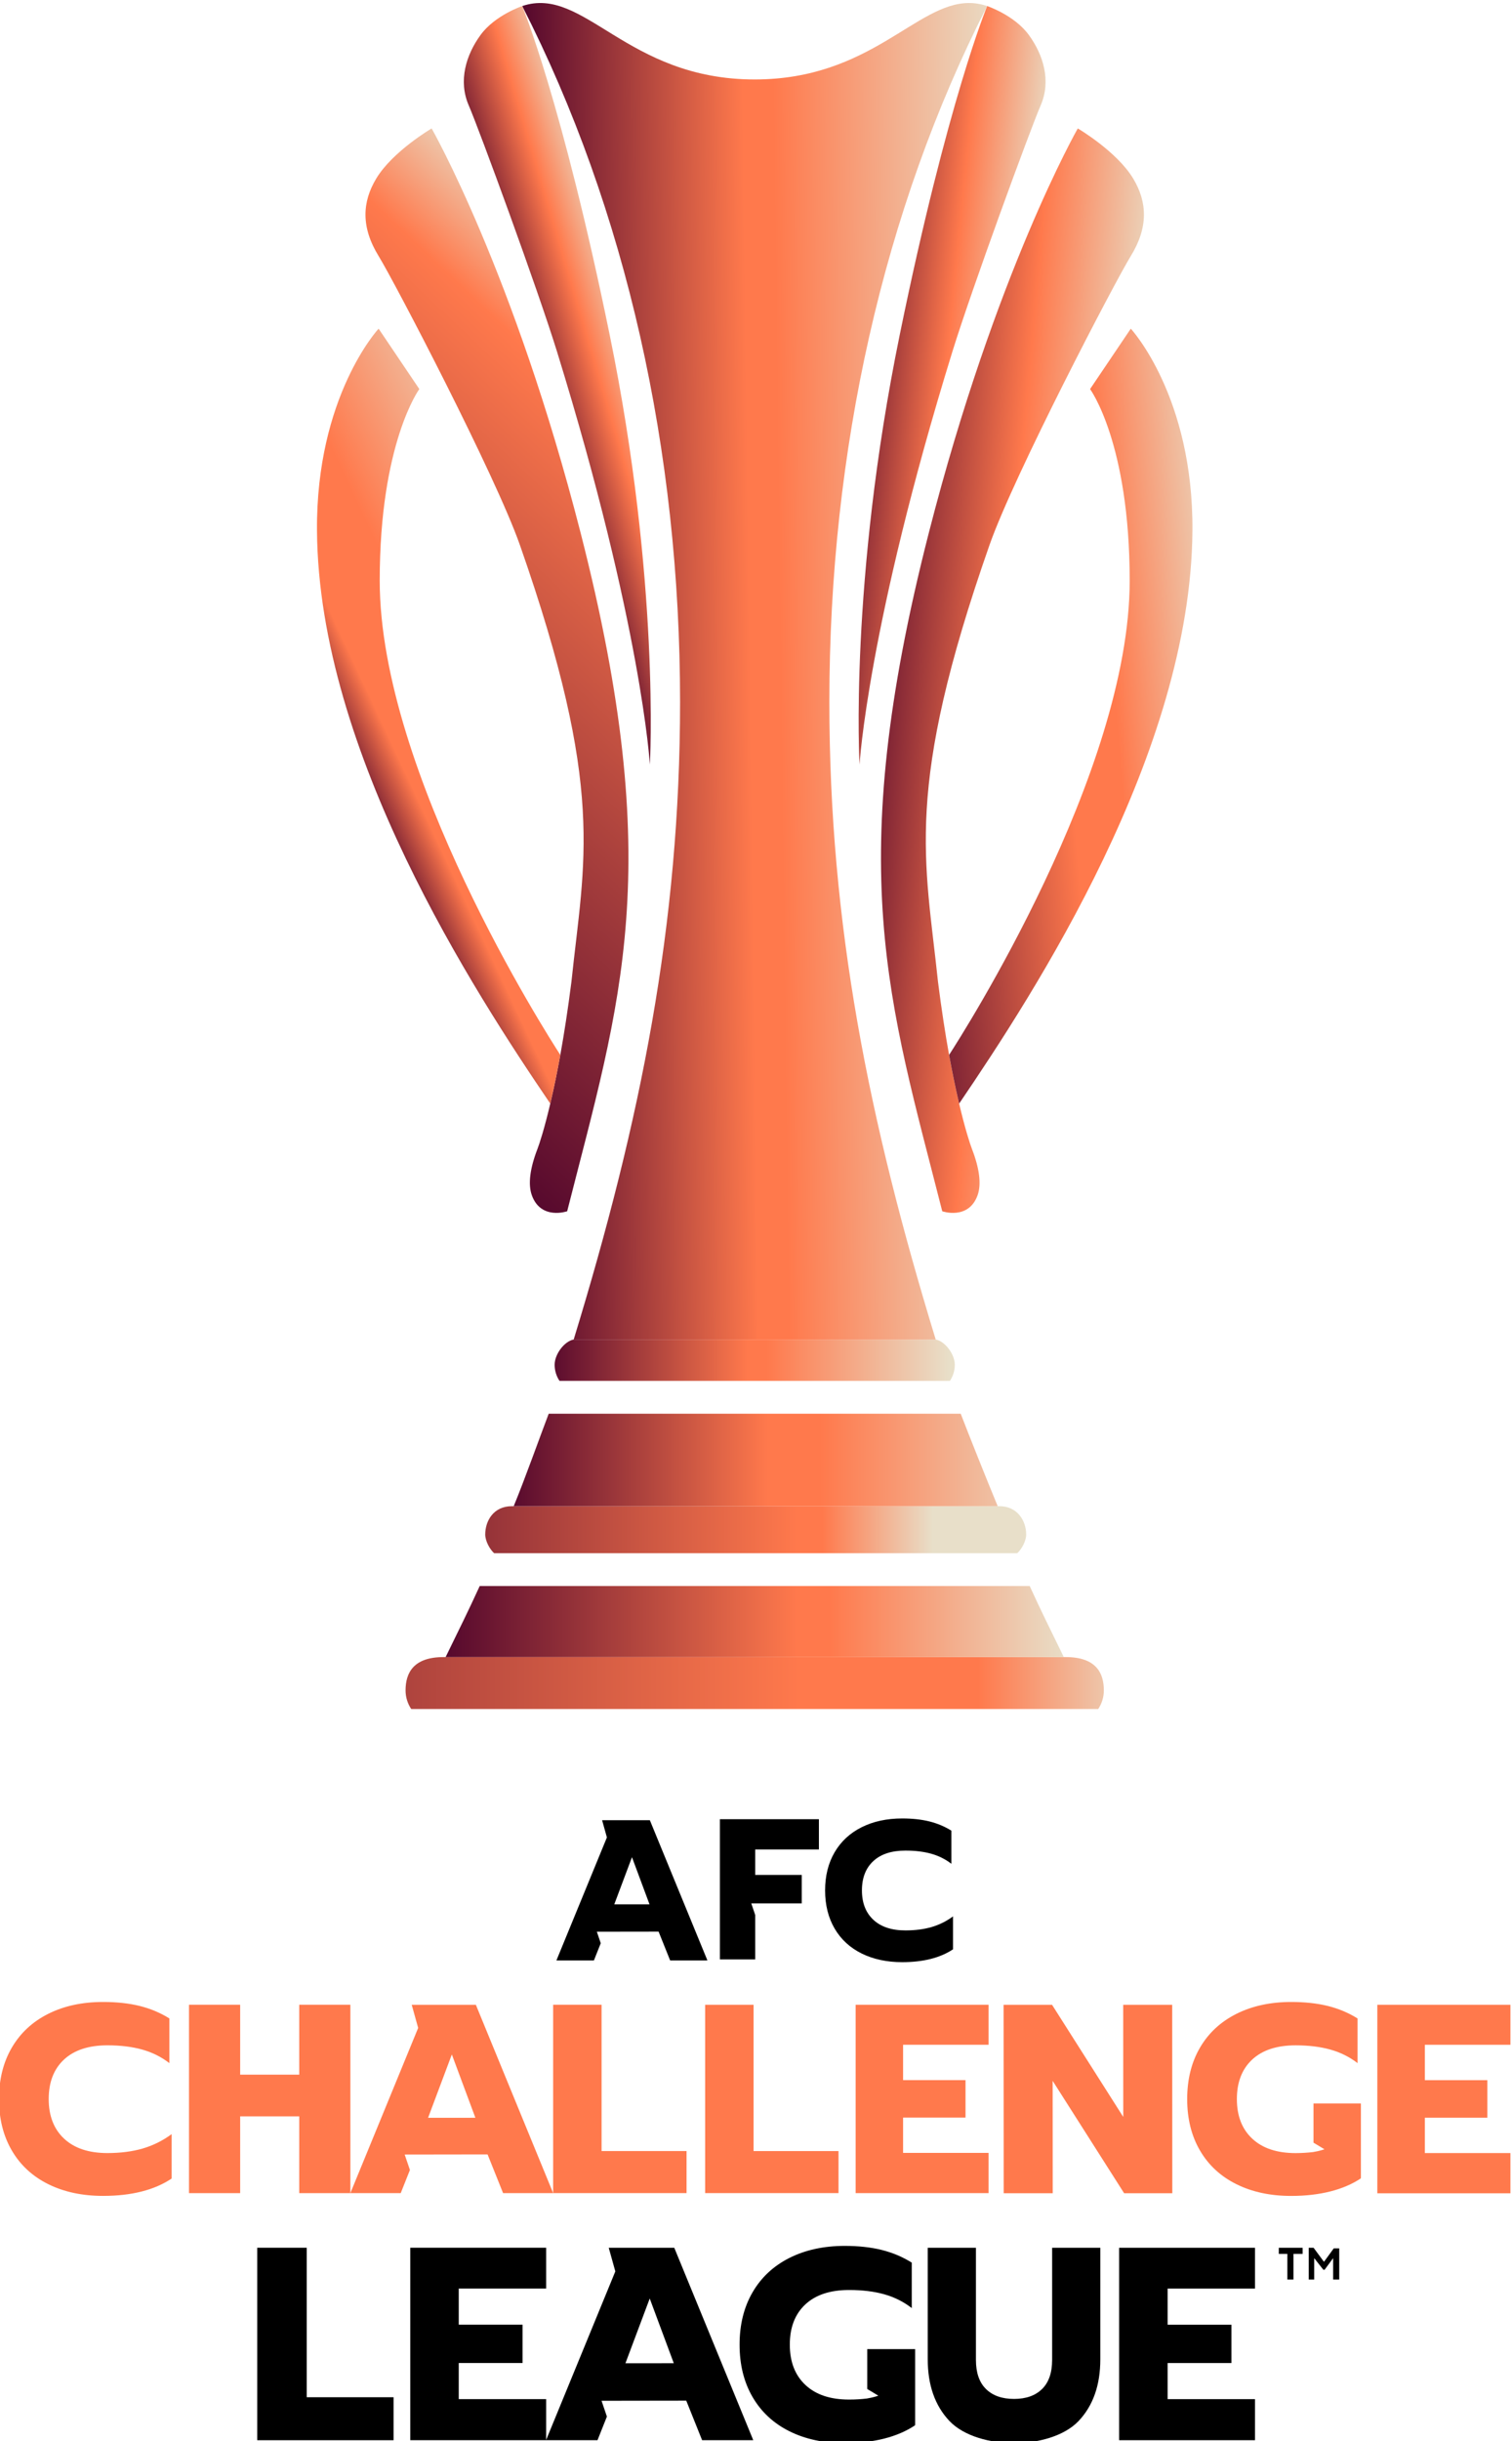
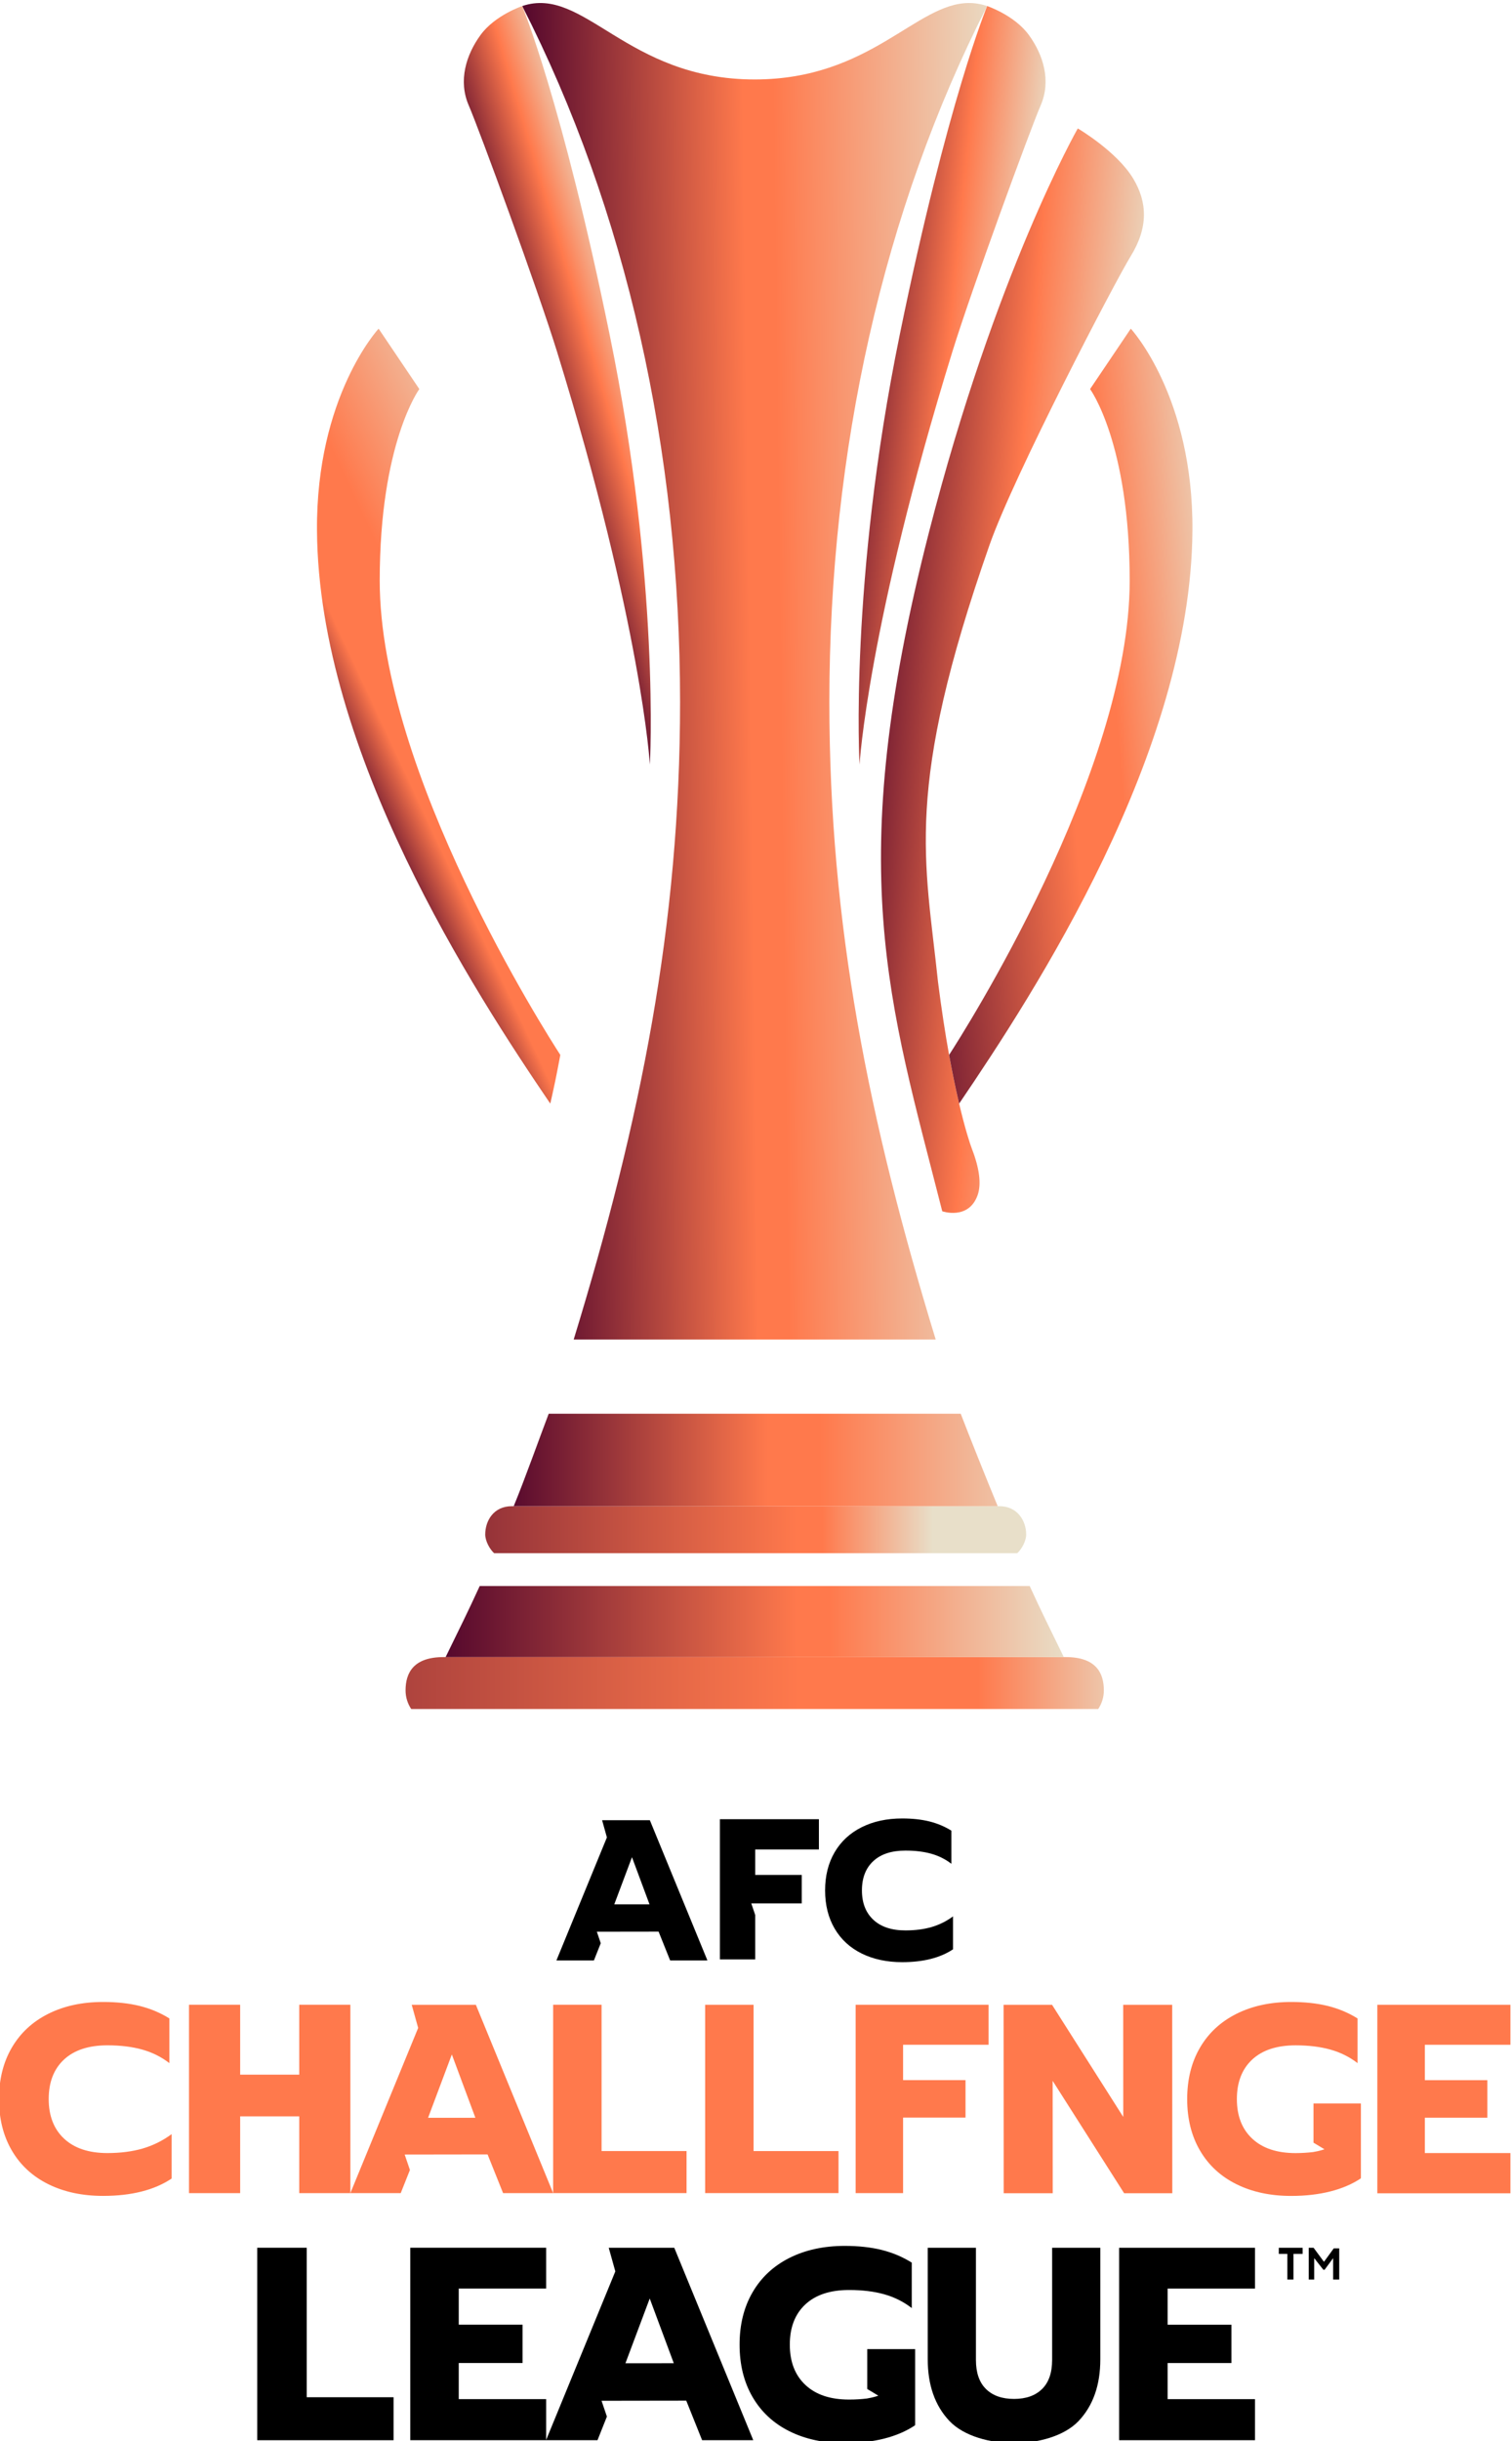
<svg xmlns="http://www.w3.org/2000/svg" version="1.1" id="svg15894" width="181" height="291.998" viewBox="0 0 181 291.998">
  <defs id="defs15898">
    <linearGradient x1="0" y1="0" x2="1" y2="0" gradientUnits="userSpaceOnUse" gradientTransform="matrix(49.972,0,0,-49.972,171.119,467.468)" spreadMethod="pad" id="linearGradient16184">
      <stop style="stop-opacity:1;stop-color:#49002b" offset="0" id="stop16172" />
      <stop style="stop-opacity:1;stop-color:#49002b" offset="0.077" id="stop16174" />
      <stop style="stop-opacity:1;stop-color:#49002b" offset="0.515" id="stop16176" />
      <stop style="stop-opacity:1;stop-color:#ff794c" offset="0.765" id="stop16178" />
      <stop style="stop-opacity:1;stop-color:#ff794c" offset="0.787" id="stop16180" />
      <stop style="stop-opacity:1;stop-color:#e8dfc9" offset="1" id="stop16182" />
    </linearGradient>
    <linearGradient x1="0" y1="0" x2="1" y2="0" gradientUnits="userSpaceOnUse" gradientTransform="matrix(46.278,0,0,-46.278,177.696,457.662)" spreadMethod="pad" id="linearGradient16214">
      <stop style="stop-opacity:1;stop-color:#49002b" offset="0" id="stop16200" />
      <stop style="stop-opacity:1;stop-color:#49002b" offset="0.028" id="stop16202" />
      <stop style="stop-opacity:1;stop-color:#49002b" offset="0.07" id="stop16204" />
      <stop style="stop-opacity:1;stop-color:#ff794c" offset="0.746" id="stop16206" />
      <stop style="stop-opacity:1;stop-color:#ff794c" offset="0.778" id="stop16208" />
      <stop style="stop-opacity:1;stop-color:#e8dfc9" offset="0.918" id="stop16210" />
      <stop style="stop-opacity:1;stop-color:#e8dfc9" offset="1" id="stop16212" />
    </linearGradient>
    <linearGradient x1="0" y1="0" x2="1" y2="0" gradientUnits="userSpaceOnUse" gradientTransform="matrix(76.061,0,0,-76.061,161.229,448.791)" spreadMethod="pad" id="linearGradient16240">
      <stop style="stop-opacity:1;stop-color:#49002b" offset="0" id="stop16230" />
      <stop style="stop-opacity:1;stop-color:#ff794c" offset="0.672" id="stop16232" />
      <stop style="stop-opacity:1;stop-color:#ff794c" offset="0.807" id="stop16234" />
      <stop style="stop-opacity:1;stop-color:#e8dfc9" offset="0.935" id="stop16236" />
      <stop style="stop-opacity:1;stop-color:#e8dfc9" offset="1" id="stop16238" />
    </linearGradient>
    <linearGradient x1="0" y1="0" x2="1" y2="0" gradientUnits="userSpaceOnUse" gradientTransform="matrix(-28.569,-0.295,-0.295,28.569,224.612,507.492)" spreadMethod="pad" id="linearGradient16268">
      <stop style="stop-opacity:1;stop-color:#e8dfc9" offset="0" id="stop16256" />
      <stop style="stop-opacity:1;stop-color:#e8dfc9" offset="0.004" id="stop16258" />
      <stop style="stop-opacity:1;stop-color:#ff794c" offset="0.468" id="stop16260" />
      <stop style="stop-opacity:1;stop-color:#ff794c" offset="0.481" id="stop16262" />
      <stop style="stop-opacity:1;stop-color:#ff794c" offset="0.529" id="stop16264" />
      <stop style="stop-opacity:1;stop-color:#49002b" offset="1" id="stop16266" />
    </linearGradient>
    <linearGradient x1="0" y1="0" x2="1" y2="0" gradientUnits="userSpaceOnUse" gradientTransform="matrix(33.838,-0.059,-0.059,-33.838,194.347,461.723)" spreadMethod="pad" id="linearGradient16294">
      <stop style="stop-opacity:1;stop-color:#49002b" offset="0" id="stop16284" />
      <stop style="stop-opacity:1;stop-color:#ff794c" offset="0.478" id="stop16286" />
      <stop style="stop-opacity:1;stop-color:#ff794c" offset="0.535" id="stop16288" />
      <stop style="stop-opacity:1;stop-color:#ff794c" offset="0.568" id="stop16290" />
      <stop style="stop-opacity:1;stop-color:#e8dfc9" offset="1" id="stop16292" />
    </linearGradient>
    <linearGradient x1="0" y1="0" x2="1" y2="0" gradientUnits="userSpaceOnUse" gradientTransform="matrix(37.893,0,0,-37.893,190.222,452.348)" spreadMethod="pad" id="linearGradient16318">
      <stop style="stop-opacity:1;stop-color:#49002b" offset="0" id="stop16310" />
      <stop style="stop-opacity:1;stop-color:#ff794c" offset="0.581" id="stop16312" />
      <stop style="stop-opacity:1;stop-color:#ff794c" offset="0.63" id="stop16314" />
      <stop style="stop-opacity:1;stop-color:#e8dfc9" offset="1" id="stop16316" />
    </linearGradient>
    <linearGradient x1="0" y1="0" x2="1" y2="0" gradientUnits="userSpaceOnUse" gradientTransform="matrix(64.204,67.053,67.053,-64.204,164.098,475.475)" spreadMethod="pad" id="linearGradient16348">
      <stop style="stop-opacity:1;stop-color:#49002b" offset="0" id="stop16334" />
      <stop style="stop-opacity:1;stop-color:#49002b" offset="0.015" id="stop16336" />
      <stop style="stop-opacity:1;stop-color:#49002b" offset="0.22" id="stop16338" />
      <stop style="stop-opacity:1;stop-color:#ff794c" offset="0.636" id="stop16340" />
      <stop style="stop-opacity:1;stop-color:#e8dfc9" offset="0.715" id="stop16342" />
      <stop style="stop-opacity:1;stop-color:#e8dfc9" offset="0.753" id="stop16344" />
      <stop style="stop-opacity:1;stop-color:#e8dfc9" offset="1" id="stop16346" />
    </linearGradient>
    <linearGradient x1="0" y1="0" x2="1" y2="0" gradientUnits="userSpaceOnUse" gradientTransform="matrix(-20.131,-9.407,-9.407,20.131,204.771,510.254)" spreadMethod="pad" id="linearGradient16378">
      <stop style="stop-opacity:1;stop-color:#e8dfc9" offset="0" id="stop16364" />
      <stop style="stop-opacity:1;stop-color:#e8dfc9" offset="0.064" id="stop16366" />
      <stop style="stop-opacity:1;stop-color:#e8dfc9" offset="0.112" id="stop16368" />
      <stop style="stop-opacity:1;stop-color:#ff794c" offset="0.605" id="stop16370" />
      <stop style="stop-opacity:1;stop-color:#ff794c" offset="0.789" id="stop16372" />
      <stop style="stop-opacity:1;stop-color:#49002b" offset="0.938" id="stop16374" />
      <stop style="stop-opacity:1;stop-color:#49002b" offset="1" id="stop16376" />
    </linearGradient>
    <linearGradient x1="0" y1="0" x2="1" y2="0" gradientUnits="userSpaceOnUse" gradientTransform="matrix(25.043,-2.307,2.307,25.043,208.613,508.856)" spreadMethod="pad" id="linearGradient16404">
      <stop style="stop-opacity:1;stop-color:#49002b" offset="0" id="stop16394" />
      <stop style="stop-opacity:1;stop-color:#49002b" offset="0.258" id="stop16396" />
      <stop style="stop-opacity:1;stop-color:#ff794c" offset="0.62" id="stop16398" />
      <stop style="stop-opacity:1;stop-color:#e8dfc9" offset="0.897" id="stop16400" />
      <stop style="stop-opacity:1;stop-color:#e8dfc9" offset="1" id="stop16402" />
    </linearGradient>
    <linearGradient x1="0" y1="0" x2="1" y2="0" gradientUnits="userSpaceOnUse" gradientTransform="matrix(26.41,2.079,-2.079,26.41,214.28,503.766)" spreadMethod="pad" id="linearGradient16432">
      <stop style="stop-opacity:1;stop-color:#49002b" offset="0" id="stop16420" />
      <stop style="stop-opacity:1;stop-color:#49002b" offset="0.062" id="stop16422" />
      <stop style="stop-opacity:1;stop-color:#ff794c" offset="0.512" id="stop16424" />
      <stop style="stop-opacity:1;stop-color:#ff794c" offset="0.62" id="stop16426" />
      <stop style="stop-opacity:1;stop-color:#e8dfc9" offset="0.897" id="stop16428" />
      <stop style="stop-opacity:1;stop-color:#e8dfc9" offset="1" id="stop16430" />
    </linearGradient>
    <linearGradient x1="0" y1="0" x2="1" y2="0" gradientUnits="userSpaceOnUse" gradientTransform="matrix(11.147,3.309,3.309,-11.147,193.897,522.064)" spreadMethod="pad" id="linearGradient16458">
      <stop style="stop-opacity:1;stop-color:#49002b" offset="0" id="stop16448" />
      <stop style="stop-opacity:1;stop-color:#49002b" offset="0.258" id="stop16450" />
      <stop style="stop-opacity:1;stop-color:#ff794c" offset="0.62" id="stop16452" />
      <stop style="stop-opacity:1;stop-color:#e8dfc9" offset="0.897" id="stop16454" />
      <stop style="stop-opacity:1;stop-color:#e8dfc9" offset="1" id="stop16456" />
    </linearGradient>
    <linearGradient x1="0" y1="0" x2="1" y2="0" gradientUnits="userSpaceOnUse" gradientTransform="matrix(17.242,-1.742,-1.742,-17.242,210.037,524.834)" spreadMethod="pad" id="linearGradient16484">
      <stop style="stop-opacity:1;stop-color:#49002b" offset="0" id="stop16474" />
      <stop style="stop-opacity:1;stop-color:#49002b" offset="0.258" id="stop16476" />
      <stop style="stop-opacity:1;stop-color:#ff794c" offset="0.62" id="stop16478" />
      <stop style="stop-opacity:1;stop-color:#e8dfc9" offset="0.897" id="stop16480" />
      <stop style="stop-opacity:1;stop-color:#e8dfc9" offset="1" id="stop16482" />
    </linearGradient>
    <filter style="color-interpolation-filters:sRGB" id="filter17401-8" x="0" y="0" width="1" height="1">
      <feColorMatrix type="hueRotate" values="180" result="color1" id="feColorMatrix17397-3" />
      <feColorMatrix values="-1 0 0 0 1 0 -1 0 0 1 0 0 -1 0 1 -0.21 -0.72 -0.07 2 0 " result="color2" id="feColorMatrix17399-9" />
    </filter>
    <clipPath clipPathUnits="userSpaceOnUse" id="clipPath16086-4">
      <path d="M 0,0 H 419.528 V 595.275 H 0 Z" id="path16084-6" />
    </clipPath>
    <filter style="color-interpolation-filters:sRGB" id="filter17407-1" x="-1.3191956e-15" y="-2.8443288e-15" width="1" height="1">
      <feColorMatrix type="hueRotate" values="180" result="color1" id="feColorMatrix17403-3" />
      <feColorMatrix values="-1 0 0 0 1 0 -1 0 0 1 0 0 -1 0 1 -0.21 -0.72 -0.07 2 0 " result="color2" id="feColorMatrix17405-5" />
    </filter>
    <filter style="color-interpolation-filters:sRGB" id="filter17395-4" x="-6.0952427e-16" y="0" width="1" height="1">
      <feColorMatrix type="hueRotate" values="180" result="color1" id="feColorMatrix17391-3" />
      <feColorMatrix values="-1 0 0 0 1 0 -1 0 0 1 0 0 -1 0 1 -0.21 -0.72 -0.07 2 0 " result="color2" id="feColorMatrix17393-3" />
    </filter>
    <filter style="color-interpolation-filters:sRGB" id="filter17389-0" x="1.1252736e-15" y="2.0735062e-15" width="1" height="1">
      <feColorMatrix type="hueRotate" values="180" result="color1" id="feColorMatrix17385-9" />
      <feColorMatrix values="-1 0 0 0 1 0 -1 0 0 1 0 0 -1 0 1 -0.21 -0.72 -0.07 2 0 " result="color2" id="feColorMatrix17387-9" />
    </filter>
    <filter style="color-interpolation-filters:sRGB" id="filter17383-2" x="0" y="0" width="1" height="1">
      <feColorMatrix type="hueRotate" values="180" result="color1" id="feColorMatrix17379-9" />
      <feColorMatrix values="-1 0 0 0 1 0 -1 0 0 1 0 0 -1 0 1 -0.21 -0.72 -0.07 2 0 " result="color2" id="feColorMatrix17381-3" />
    </filter>
    <filter style="color-interpolation-filters:sRGB" id="filter17353-7" x="-4.4412621e-16" y="0" width="1" height="1">
      <feColorMatrix type="hueRotate" values="180" result="color1" id="feColorMatrix17349-4" />
      <feColorMatrix values="-1 0 0 0 1 0 -1 0 0 1 0 0 -1 0 1 -0.21 -0.72 -0.07 2 0 " result="color2" id="feColorMatrix17351-4" />
    </filter>
    <filter style="color-interpolation-filters:sRGB" id="filter17365-7" x="8.888895e-16" y="0" width="1" height="1">
      <feColorMatrix type="hueRotate" values="180" result="color1" id="feColorMatrix17361-0" />
      <feColorMatrix values="-1 0 0 0 1 0 -1 0 0 1 0 0 -1 0 1 -0.21 -0.72 -0.07 2 0 " result="color2" id="feColorMatrix17363-8" />
    </filter>
    <filter style="color-interpolation-filters:sRGB" id="filter17371-1" x="0" y="0" width="1" height="1">
      <feColorMatrix type="hueRotate" values="180" result="color1" id="feColorMatrix17367-5" />
      <feColorMatrix values="-1 0 0 0 1 0 -1 0 0 1 0 0 -1 0 1 -0.21 -0.72 -0.07 2 0 " result="color2" id="feColorMatrix17369-0" />
    </filter>
    <filter style="color-interpolation-filters:sRGB" id="filter17359-1" x="-1.2232655e-15" y="-2.334854e-16" width="1" height="1">
      <feColorMatrix type="hueRotate" values="180" result="color1" id="feColorMatrix17355-8" />
      <feColorMatrix values="-1 0 0 0 1 0 -1 0 0 1 0 0 -1 0 1 -0.21 -0.72 -0.07 2 0 " result="color2" id="feColorMatrix17357-5" />
    </filter>
    <filter style="color-interpolation-filters:sRGB" id="filter17377-7" x="3.775837e-15" y="7.3692713e-15" width="1" height="1">
      <feColorMatrix type="hueRotate" values="180" result="color1" id="feColorMatrix17373-2" />
      <feColorMatrix values="-1 0 0 0 1 0 -1 0 0 1 0 0 -1 0 1 -0.21 -0.72 -0.07 2 0 " result="color2" id="feColorMatrix17375-1" />
    </filter>
    <clipPath clipPathUnits="userSpaceOnUse" id="clipPath16166-1">
      <path d="m 199.282,468.665 c -0.522,-0.089 -1.103,-0.832 -1.103,-1.46 v 0 c 0,-0.344 0.104,-0.667 0.282,-0.932 v 0 h 22.605 c 0.177,0.265 0.282,0.588 0.282,0.932 v 0 c 0,0.628 -0.582,1.371 -1.104,1.46 v 0 z" id="path16164-6" />
    </clipPath>
    <clipPath clipPathUnits="userSpaceOnUse" id="clipPath16194-8">
      <path d="m 195.705,459.023 c -1.085,0 -1.545,-0.874 -1.545,-1.634 v 0 c 0,-0.381 0.26,-0.853 0.515,-1.086 v 0 h 30.29 c 0.256,0.233 0.517,0.705 0.517,1.086 v 0 c 0,0.76 -0.487,1.634 -1.546,1.634 v 0 z" id="path16192-5" />
    </clipPath>
    <clipPath clipPathUnits="userSpaceOnUse" id="clipPath16224-7">
      <path d="m 191.752,450.293 c -1.735,0 -2.204,-0.899 -2.204,-1.926 v 0 c 0,-0.399 0.12,-0.77 0.326,-1.077 v 0 h 39.779 c 0.206,0.307 0.326,0.678 0.326,1.077 v 0 c 0,1.027 -0.469,1.926 -2.204,1.926 v 0 z" id="path16222-6" />
    </clipPath>
    <clipPath clipPathUnits="userSpaceOnUse" id="clipPath16250-0">
      <path d="m 209.764,541.57 c -7.457,0 -9.867,5.461 -13.461,4.247 v 0 c 6.017,-11.782 9.139,-25.732 9.139,-40.264 v 0 c 0,-12.881 -2.274,-24.202 -6.16,-36.888 v 0 h 20.962 c -3.885,12.686 -6.158,24.007 -6.158,36.888 v 0 c 0,14.532 3.121,28.482 9.137,40.264 v 0 c -0.358,0.12 -0.706,0.176 -1.048,0.176 v 0 c -3.078,0 -5.702,-4.423 -12.411,-4.423" id="path16248-3" />
    </clipPath>
    <clipPath clipPathUnits="userSpaceOnUse" id="clipPath16278-5">
      <path d="m 197.836,464.374 c -0.457,-1.191 -1.386,-3.803 -2.028,-5.352 v 0 h 28.026 c -0.643,1.549 -1.686,4.161 -2.143,5.352 v 0 z" id="path16276-8" />
    </clipPath>
    <clipPath clipPathUnits="userSpaceOnUse" id="clipPath16304-9">
      <path d="m 193.841,454.404 c -0.697,-1.519 -1.103,-2.325 -1.974,-4.111 v 0 h 35.793 c -0.871,1.786 -1.278,2.592 -1.974,4.111 v 0 z" id="path16302-8" />
    </clipPath>
    <clipPath clipPathUnits="userSpaceOnUse" id="clipPath16328-2">
-       <path d="m 187.853,535.842 c -0.824,-1.366 -0.892,-2.829 0.143,-4.504 v 0 c 0.919,-1.494 6.751,-12.654 8.172,-16.705 v 0 c 4.978,-14.201 3.724,-18.18 2.983,-25.272 v 0 c -0.206,-1.619 -0.426,-3.025 -0.643,-4.229 v 0 c -0.206,-1.099 -0.332,-1.739 -0.581,-2.817 v 0 c -0.341,-1.447 -0.62,-2.305 -0.741,-2.618 v 0 c -0.432,-1.118 -0.561,-2.048 -0.322,-2.698 v 0 c 0.529,-1.439 2.041,-0.912 2.041,-0.912 v 0 c 3.082,12.135 5.769,19.76 0.772,39.275 v 0 c -3.852,15.036 -8.62,23.374 -8.62,23.374 v 0 c 0,0 -2.254,-1.322 -3.204,-2.894" id="path16326-1" />
-     </clipPath>
+       </clipPath>
    <clipPath clipPathUnits="userSpaceOnUse" id="clipPath16358-1">
      <path d="m 184.419,515.46 c 0.094,-12.85 9.13,-26.701 13.508,-33.145 v 0 c 0.249,1.078 0.375,1.718 0.581,2.817 v 0 c -0.783,1.207 -10.457,16.336 -10.457,27.438 v 0 c 0,7.975 2.294,11.086 2.294,11.086 v 0 l -2.358,3.495 c 0,0 -3.626,-3.905 -3.568,-11.691" id="path16356-5" />
    </clipPath>
    <clipPath clipPathUnits="userSpaceOnUse" id="clipPath16388-6">
      <path d="m 219.85,515.362 c -4.998,-19.515 -2.31,-27.14 0.772,-39.275 v 0 c 0,0 1.511,-0.527 2.041,0.912 v 0 c 0.239,0.65 0.11,1.58 -0.323,2.698 v 0 c -0.12,0.313 -0.399,1.171 -0.74,2.618 v 0 c -0.25,1.078 -0.376,1.718 -0.582,2.817 v 0 c -0.217,1.204 -0.436,2.61 -0.642,4.229 v 0 c -0.741,7.092 -1.996,11.071 2.982,25.272 v 0 c 1.422,4.051 7.254,15.211 8.172,16.705 v 0 c 1.035,1.675 0.968,3.138 0.144,4.504 v 0 c -0.95,1.572 -3.204,2.894 -3.204,2.894 v 0 c 0,0 -4.768,-8.338 -8.62,-23.374" id="path16386-1" />
    </clipPath>
    <clipPath clipPathUnits="userSpaceOnUse" id="clipPath16414-1">
      <path d="m 229.181,523.656 c 0,0 2.294,-3.111 2.294,-11.086 v 0 c 0,-11.102 -9.674,-26.231 -10.457,-27.438 v 0 c 0.206,-1.099 0.332,-1.739 0.582,-2.817 v 0 c 4.377,6.444 13.413,20.295 13.508,33.145 v 0 c 0.058,7.786 -3.569,11.691 -3.569,11.691 v 0 z" id="path16412-4" />
    </clipPath>
    <clipPath clipPathUnits="userSpaceOnUse" id="clipPath16442-9">
      <path d="m 193.891,544.145 c -0.836,-1.146 -1.305,-2.647 -0.685,-4.077 v 0 c 0.619,-1.431 3.992,-10.623 5.118,-14.267 v 0 c 4.897,-15.848 5.369,-23.866 5.369,-23.866 v 0 c 0,0 0.607,10.537 -2.328,24.867 v 0 c -2.767,13.515 -5.062,19.015 -5.062,19.015 v 0 c 0,0 -1.576,-0.528 -2.412,-1.672" id="path16440-5" />
    </clipPath>
    <clipPath clipPathUnits="userSpaceOnUse" id="clipPath16468-1">
      <path d="m 218.162,526.802 c -2.935,-14.33 -2.329,-24.867 -2.329,-24.867 v 0 c 0,0 0.473,8.018 5.37,23.866 v 0 c 1.126,3.644 4.499,12.836 5.118,14.267 v 0 c 0.619,1.43 0.151,2.931 -0.686,4.077 v 0 c -0.834,1.144 -2.412,1.672 -2.412,1.672 v 0 c 0,0 -2.295,-5.5 -5.061,-19.015" id="path16466-4" />
    </clipPath>
  </defs>
  <g id="g15900" transform="matrix(1.333,0,0,-1.333,-287.88,837.703)">
    <g id="g16076" transform="matrix(1.551,0,0,1.551,289.505,462.47)" style="filter:url(#filter17401-8)">
      <path d="m 0,0 v 1.751 h -5.732 v -8.113 h 2.044 v 2.571 l -0.228,0.672 h 2.922 v 1.645 H -3.688 V 0 Z" style="fill:#000000;fill-opacity:1;fill-rule:nonzero;stroke:none" id="path16078" />
    </g>
    <g id="g16080" transform="matrix(1.551,0,0,1.551,-41.603,-218.671)">
      <g id="g16082" clip-path="url(#clipPath16086-4)">
        <g id="g16088" transform="translate(215.956,433.143)" style="filter:url(#filter17407-1)">
          <path d="m 0,0 c -0.676,0.334 -1.197,0.815 -1.565,1.442 -0.367,0.627 -0.551,1.362 -0.552,2.206 0,0.844 0.183,1.58 0.55,2.207 0.367,0.628 0.888,1.111 1.563,1.449 0.676,0.339 1.459,0.509 2.349,0.509 0.586,0 1.109,-0.056 1.57,-0.17 C 4.376,7.529 4.802,7.351 5.193,7.108 V 5.192 C 4.849,5.457 4.461,5.651 4.027,5.773 3.594,5.894 3.096,5.955 2.533,5.954 1.729,5.954 1.108,5.75 0.671,5.343 0.234,4.936 0.015,4.371 0.016,3.649 0.016,2.927 0.237,2.361 0.678,1.95 1.12,1.54 1.739,1.335 2.536,1.336 c 0.562,0 1.066,0.065 1.511,0.194 0.445,0.13 0.86,0.335 1.242,0.617 V 0.242 C 4.547,-0.252 3.568,-0.5 2.349,-0.501 1.459,-0.501 0.676,-0.334 0,0" style="fill:#000000;fill-opacity:1;fill-rule:nonzero;stroke:none" id="path16090" />
        </g>
        <g id="g16092" transform="translate(207.025,432.742)" style="filter:url(#filter17395-4)">
          <path d="M 0,0 -3.333,8.113 H -6.098 L -5.82,7.117 -8.743,0 h 2.171 L -6.176,0.996 -6.402,1.662 -2.827,1.667 -2.158,0 Z m -5.393,3.245 1.025,2.729 1.015,-2.728 z" style="fill:#000000;fill-opacity:1;fill-rule:nonzero;stroke:none" id="path16094" />
        </g>
        <g id="g16096" transform="translate(233.943,419.272)">
          <path d="M 0,0 -0.006,10.903 H -2.843 L -2.84,4.415 -6.963,10.903 H -9.769 L -9.763,0 h 2.838 L -6.929,6.504 -2.789,0 Z" style="fill:#ff794c;fill-opacity:1;fill-rule:nonzero;stroke:none" id="path16098" />
        </g>
        <g id="g16100" transform="translate(186.352,419.278)">
          <path d="m 0,0 h -2.961 v 4.443 h -3.42 V 0 h -2.962 v 10.9 h 2.962 V 6.855 h 3.42 V 10.9 H 0 Z" style="fill:#ff794c;fill-opacity:1;fill-rule:nonzero;stroke:none" id="path16102" />
        </g>
        <g id="g16104" transform="translate(168.864,419.795)">
          <path d="m 0,0 c -0.912,0.451 -1.616,1.1 -2.112,1.946 -0.496,0.846 -0.744,1.839 -0.745,2.978 0,1.138 0.247,2.131 0.742,2.978 0.495,0.847 1.198,1.499 2.11,1.956 0.911,0.457 1.968,0.686 3.17,0.686 0.79,10e-4 1.497,-0.076 2.119,-0.229 C 5.906,10.161 6.481,9.92 7.008,9.592 V 7.006 C 6.544,7.365 6.02,7.626 5.435,7.79 4.85,7.954 4.178,8.036 3.419,8.036 2.333,8.035 1.495,7.76 0.905,7.211 0.315,6.662 0.021,5.9 0.021,4.925 0.022,3.95 0.32,3.186 0.916,2.632 1.511,2.078 2.347,1.802 3.422,1.802 4.181,1.803 4.861,1.89 5.462,2.065 6.063,2.24 6.622,2.517 7.138,2.897 V 0.327 C 6.137,-0.341 4.815,-0.675 3.171,-0.676 1.969,-0.676 0.912,-0.451 0,0" style="fill:#ff794c;fill-opacity:1;fill-rule:nonzero;stroke:none" id="path16106" />
        </g>
        <g id="g16108" transform="translate(198.093,419.28)">
          <path d="M 0,0 -4.475,10.895 H -8.189 L -7.816,9.557 -11.741,0 h 2.915 l 0.533,1.338 -0.304,0.894 4.8,0.007 L -2.899,0 Z m -7.242,4.357 1.376,3.665 1.363,-3.663 z" style="fill:#ff794c;fill-opacity:1;fill-rule:nonzero;stroke:none" id="path16110" />
        </g>
        <g id="g16112" transform="translate(200.897,421.714)">
          <path d="M 0,0 V 8.464 H -2.804 V -2.434 H -2.698 0 4.92 V 0 Z" style="fill:#ff794c;fill-opacity:1;fill-rule:nonzero;stroke:none" id="path16114" />
        </g>
        <g id="g16116" transform="translate(209.697,421.713)">
          <path d="M 0,0 V 8.463 H -2.803 V -2.433 H -2.698 0 4.919 V 0 Z" style="fill:#ff794c;fill-opacity:1;fill-rule:nonzero;stroke:none" id="path16118" />
        </g>
        <g id="g16120" transform="translate(215.607,419.28)">
-           <path d="M 0,0 H 7.698 V 2.326 H 2.747 V 4.37 H 6.363 V 6.539 H 2.747 v 2.045 h 4.951 v 2.312 H 0 Z" style="fill:#ff794c;fill-opacity:1;fill-rule:nonzero;stroke:none" id="path16122" />
+           <path d="M 0,0 H 7.698 H 2.747 V 4.37 H 6.363 V 6.539 H 2.747 v 2.045 h 4.951 v 2.312 H 0 Z" style="fill:#ff794c;fill-opacity:1;fill-rule:nonzero;stroke:none" id="path16122" />
        </g>
        <g id="g16124" transform="translate(244.862,424.466)">
          <path d="m 0,0 h -2.745 v -2.268 l 0.634,-0.381 c 0,0 -0.253,-0.098 -0.655,-0.162 -0.321,-0.038 -0.658,-0.059 -1.014,-0.06 -1.075,0 -1.91,0.276 -2.506,0.83 -0.596,0.554 -0.894,1.318 -0.895,2.294 0,0.974 0.295,1.736 0.885,2.286 0.59,0.549 1.428,0.824 2.513,0.825 0.759,0 1.431,-0.082 2.016,-0.246 0.586,-0.164 1.109,-0.425 1.573,-0.784 V 4.92 C -0.721,5.248 -1.296,5.489 -1.918,5.643 -2.54,5.796 -3.246,5.873 -4.037,5.873 -5.239,5.872 -6.295,5.643 -7.207,5.186 -8.119,4.729 -8.822,4.077 -9.317,3.23 -9.812,2.383 -10.059,1.39 -10.058,0.251 c 0,-1.139 0.248,-2.132 0.744,-2.978 0.496,-0.847 1.2,-1.495 2.112,-1.946 0.912,-0.451 1.969,-0.677 3.171,-0.676 1.644,0.001 3.026,0.348 4.027,1.015 v 0.027 H 0 Z" style="fill:#ff794c;fill-opacity:1;fill-rule:nonzero;stroke:none" id="path16126" />
        </g>
        <g id="g16128" transform="translate(245.814,419.269)">
          <path d="M 0,0 H 7.706 V 2.328 H 2.75 V 4.374 H 6.37 V 6.546 H 2.75 v 2.047 h 4.956 v 2.314 H 0 Z" style="fill:#ff794c;fill-opacity:1;fill-rule:nonzero;stroke:none" id="path16130" />
        </g>
        <g id="g16132" transform="translate(183.825,407.47)" style="filter:url(#filter17389-0)">
          <path d="M 0,0 V 8.65 H -2.865 V -2.487 H -2.757 0 5.028 V 0 Z" style="fill:#000000;fill-opacity:1;fill-rule:nonzero;stroke:none" id="path16134" />
        </g>
        <g id="g16136" transform="translate(189.82,404.985)" style="filter:url(#filter17383-2)">
          <path d="M 0,0 H 7.868 V 2.377 H 2.807 V 4.466 H 6.503 V 6.684 H 2.807 v 2.089 h 5.061 v 2.363 H 0 Z" style="fill:#000000;fill-opacity:1;fill-rule:nonzero;stroke:none" id="path16138" />
        </g>
        <g id="g16140" transform="translate(209.68,404.984)">
          <path d="M 0,0 -4.574,11.134 H -8.369 L -7.987,9.767 -11.999,0 h 2.98 L -8.475,1.367 -8.785,2.281 -3.88,2.288 -2.962,0 Z m -7.401,4.453 1.406,3.745 1.393,-3.744 z" style="fill:#000000;fill-opacity:1;fill-rule:nonzero;stroke:none;filter:url(#filter17353-7)" id="path16142" />
        </g>
        <g id="g16144" transform="translate(224.778,404.814)" style="filter:url(#filter17365-7)">
          <path d="m 0,0 c 1.361,0 2.899,0.393 3.743,1.285 0.839,0.888 1.253,2.079 1.253,3.564 v 6.456 H 2.206 V 4.817 C 2.206,4.074 2.012,3.512 1.623,3.131 1.234,2.749 0.693,2.558 0,2.558 c -0.693,0 -1.234,0.191 -1.623,0.573 -0.389,0.381 -0.583,0.943 -0.583,1.686 v 6.488 h -2.79 V 4.849 c 0,-1.485 0.414,-2.676 1.253,-3.564 C -2.899,0.393 -1.361,0 0,0" style="fill:#000000;fill-opacity:1;fill-rule:nonzero;stroke:none" id="path16146" />
        </g>
        <g id="g16148" transform="translate(230.864,404.984)" style="filter:url(#filter17371-1)">
          <path d="M 0,0 H 7.866 V 2.376 H 2.807 V 4.465 H 6.502 V 6.682 H 2.807 v 2.09 h 5.059 v 2.362 H 0 Z" style="fill:#000000;fill-opacity:1;fill-rule:nonzero;stroke:none" id="path16150" />
        </g>
        <g id="g16152" transform="translate(219.053,410.254)" style="filter:url(#filter17359-1)">
          <path d="m 0,0 h -2.774 v -2.307 l 0.641,-0.386 c 0,0 -0.256,-0.1 -0.663,-0.166 -0.324,-0.039 -0.664,-0.06 -1.024,-0.06 -1.086,-10e-4 -1.931,0.28 -2.533,0.844 -0.602,0.563 -0.904,1.34 -0.904,2.332 -0.001,0.991 0.297,1.766 0.894,2.325 0.596,0.558 1.443,0.838 2.54,0.839 0.767,0 1.446,-0.083 2.038,-0.25 0.591,-0.167 1.12,-0.432 1.589,-0.797 v 2.63 C -0.729,5.337 -1.31,5.582 -1.938,5.738 -2.567,5.895 -3.281,5.972 -4.08,5.972 -5.294,5.971 -6.362,5.738 -7.284,5.274 -8.205,4.809 -8.916,4.146 -9.416,3.284 c -0.5,-0.861 -0.75,-1.87 -0.749,-3.029 0,-1.158 0.251,-2.168 0.752,-3.028 0.501,-0.861 1.213,-1.521 2.135,-1.98 0.921,-0.458 1.989,-0.687 3.204,-0.687 1.662,0.001 3.058,0.354 4.07,1.033 V -4.38 H 0 Z" style="fill:#000000;fill-opacity:1;fill-rule:nonzero;stroke:none" id="path16154" />
        </g>
        <g id="g16156" transform="translate(240.957,415.764)" style="filter:url(#filter17377-7)">
          <path d="M 0,0 V -1.485 H -0.353 V 0 H -0.848 V 0.353 H 0.53 V 0 Z M 1.202,-1.485 H 0.884 V 0.353 H 1.166 L 1.767,-0.46 2.333,0.318 H 2.651 V -1.485 H 2.298 v 1.238 L 1.803,-0.919 H 1.732 l -0.53,0.672 z" style="fill:#000000;fill-opacity:1;fill-rule:nonzero;stroke:none" id="path16158" />
        </g>
      </g>
    </g>
    <g id="g16160" transform="matrix(1.551,0,0,1.551,-41.603,-218.671)">
      <g id="g16162" clip-path="url(#clipPath16166-1)">
        <g id="g16168">
          <g id="g16170">
-             <path d="m 199.282,468.665 c -0.522,-0.089 -1.103,-0.832 -1.103,-1.46 v 0 c 0,-0.344 0.104,-0.667 0.282,-0.932 v 0 h 22.605 c 0.177,0.265 0.282,0.588 0.282,0.932 v 0 c 0,0.628 -0.582,1.371 -1.104,1.46 v 0 z" style="fill:url(#linearGradient16184);stroke:none" id="path16186" />
-           </g>
+             </g>
        </g>
      </g>
    </g>
    <g id="g16188" transform="matrix(1.551,0,0,1.551,-41.603,-218.671)">
      <g id="g16190" clip-path="url(#clipPath16194-8)">
        <g id="g16196">
          <g id="g16198">
            <path d="m 195.705,459.023 c -1.085,0 -1.545,-0.874 -1.545,-1.634 v 0 c 0,-0.381 0.26,-0.853 0.515,-1.086 v 0 h 30.29 c 0.256,0.233 0.517,0.705 0.517,1.086 v 0 c 0,0.76 -0.487,1.634 -1.546,1.634 v 0 z" style="fill:url(#linearGradient16214);stroke:none" id="path16216" />
          </g>
        </g>
      </g>
    </g>
    <g id="g16218" transform="matrix(1.551,0,0,1.551,-41.603,-218.671)">
      <g id="g16220" clip-path="url(#clipPath16224-7)">
        <g id="g16226">
          <g id="g16228">
            <path d="m 191.752,450.293 c -1.735,0 -2.204,-0.899 -2.204,-1.926 v 0 c 0,-0.399 0.12,-0.77 0.326,-1.077 v 0 h 39.779 c 0.206,0.307 0.326,0.678 0.326,1.077 v 0 c 0,1.027 -0.469,1.926 -2.204,1.926 v 0 z" style="fill:url(#linearGradient16240);stroke:none" id="path16242" />
          </g>
        </g>
      </g>
    </g>
    <g id="g16244" transform="matrix(1.551,0,0,1.551,-41.603,-218.671)">
      <g id="g16246" clip-path="url(#clipPath16250-0)">
        <g id="g16252">
          <g id="g16254">
            <path d="m 209.764,541.57 c -7.457,0 -9.867,5.461 -13.461,4.247 v 0 c 6.017,-11.782 9.139,-25.732 9.139,-40.264 v 0 c 0,-12.881 -2.274,-24.202 -6.16,-36.888 v 0 h 20.962 c -3.885,12.686 -6.158,24.007 -6.158,36.888 v 0 c 0,14.532 3.121,28.482 9.137,40.264 v 0 c -0.358,0.12 -0.706,0.176 -1.048,0.176 v 0 c -3.078,0 -5.702,-4.423 -12.411,-4.423" style="fill:url(#linearGradient16268);stroke:none" id="path16270" />
          </g>
        </g>
      </g>
    </g>
    <g id="g16272" transform="matrix(1.551,0,0,1.551,-41.603,-218.671)">
      <g id="g16274" clip-path="url(#clipPath16278-5)">
        <g id="g16280">
          <g id="g16282">
            <path d="m 197.836,464.374 c -0.457,-1.191 -1.386,-3.803 -2.028,-5.352 v 0 h 28.026 c -0.643,1.549 -1.686,4.161 -2.143,5.352 v 0 z" style="fill:url(#linearGradient16294);stroke:none" id="path16296" />
          </g>
        </g>
      </g>
    </g>
    <g id="g16298" transform="matrix(1.551,0,0,1.551,-41.603,-218.671)">
      <g id="g16300" clip-path="url(#clipPath16304-9)">
        <g id="g16306">
          <g id="g16308">
            <path d="m 193.841,454.404 c -0.697,-1.519 -1.103,-2.325 -1.974,-4.111 v 0 h 35.793 c -0.871,1.786 -1.278,2.592 -1.974,4.111 v 0 z" style="fill:url(#linearGradient16318);stroke:none" id="path16320" />
          </g>
        </g>
      </g>
    </g>
    <g id="g16322" transform="matrix(1.551,0,0,1.551,-41.603,-218.671)">
      <g id="g16324" clip-path="url(#clipPath16328-2)">
        <g id="g16330">
          <g id="g16332">
            <path d="m 187.853,535.842 c -0.824,-1.366 -0.892,-2.829 0.143,-4.504 v 0 c 0.919,-1.494 6.751,-12.654 8.172,-16.705 v 0 c 4.978,-14.201 3.724,-18.18 2.983,-25.272 v 0 c -0.206,-1.619 -0.426,-3.025 -0.643,-4.229 v 0 c -0.206,-1.099 -0.332,-1.739 -0.581,-2.817 v 0 c -0.341,-1.447 -0.62,-2.305 -0.741,-2.618 v 0 c -0.432,-1.118 -0.561,-2.048 -0.322,-2.698 v 0 c 0.529,-1.439 2.041,-0.912 2.041,-0.912 v 0 c 3.082,12.135 5.769,19.76 0.772,39.275 v 0 c -3.852,15.036 -8.62,23.374 -8.62,23.374 v 0 c 0,0 -2.254,-1.322 -3.204,-2.894" style="fill:url(#linearGradient16348);stroke:none" id="path16350" />
          </g>
        </g>
      </g>
    </g>
    <g id="g16352" transform="matrix(1.551,0,0,1.551,-41.603,-218.671)">
      <g id="g16354" clip-path="url(#clipPath16358-1)">
        <g id="g16360">
          <g id="g16362">
            <path d="m 184.419,515.46 c 0.094,-12.85 9.13,-26.701 13.508,-33.145 v 0 c 0.249,1.078 0.375,1.718 0.581,2.817 v 0 c -0.783,1.207 -10.457,16.336 -10.457,27.438 v 0 c 0,7.975 2.294,11.086 2.294,11.086 v 0 l -2.358,3.495 c 0,0 -3.626,-3.905 -3.568,-11.691" style="fill:url(#linearGradient16378);stroke:none" id="path16380" />
          </g>
        </g>
      </g>
    </g>
    <g id="g16382" transform="matrix(1.551,0,0,1.551,-41.603,-218.671)">
      <g id="g16384" clip-path="url(#clipPath16388-6)">
        <g id="g16390">
          <g id="g16392">
            <path d="m 219.85,515.362 c -4.998,-19.515 -2.31,-27.14 0.772,-39.275 v 0 c 0,0 1.511,-0.527 2.041,0.912 v 0 c 0.239,0.65 0.11,1.58 -0.323,2.698 v 0 c -0.12,0.313 -0.399,1.171 -0.74,2.618 v 0 c -0.25,1.078 -0.376,1.718 -0.582,2.817 v 0 c -0.217,1.204 -0.436,2.61 -0.642,4.229 v 0 c -0.741,7.092 -1.996,11.071 2.982,25.272 v 0 c 1.422,4.051 7.254,15.211 8.172,16.705 v 0 c 1.035,1.675 0.968,3.138 0.144,4.504 v 0 c -0.95,1.572 -3.204,2.894 -3.204,2.894 v 0 c 0,0 -4.768,-8.338 -8.62,-23.374" style="fill:url(#linearGradient16404);stroke:none" id="path16406" />
          </g>
        </g>
      </g>
    </g>
    <g id="g16408" transform="matrix(1.551,0,0,1.551,-41.603,-218.671)">
      <g id="g16410" clip-path="url(#clipPath16414-1)">
        <g id="g16416">
          <g id="g16418">
            <path d="m 229.181,523.656 c 0,0 2.294,-3.111 2.294,-11.086 v 0 c 0,-11.102 -9.674,-26.231 -10.457,-27.438 v 0 c 0.206,-1.099 0.332,-1.739 0.582,-2.817 v 0 c 4.377,6.444 13.413,20.295 13.508,33.145 v 0 c 0.058,7.786 -3.569,11.691 -3.569,11.691 v 0 z" style="fill:url(#linearGradient16432);stroke:none" id="path16434" />
          </g>
        </g>
      </g>
    </g>
    <g id="g16436" transform="matrix(1.551,0,0,1.551,-41.603,-218.671)">
      <g id="g16438" clip-path="url(#clipPath16442-9)">
        <g id="g16444">
          <g id="g16446">
            <path d="m 193.891,544.145 c -0.836,-1.146 -1.305,-2.647 -0.685,-4.077 v 0 c 0.619,-1.431 3.992,-10.623 5.118,-14.267 v 0 c 4.897,-15.848 5.369,-23.866 5.369,-23.866 v 0 c 0,0 0.607,10.537 -2.328,24.867 v 0 c -2.767,13.515 -5.062,19.015 -5.062,19.015 v 0 c 0,0 -1.576,-0.528 -2.412,-1.672" style="fill:url(#linearGradient16458);stroke:none" id="path16460" />
          </g>
        </g>
      </g>
    </g>
    <g id="g16462" transform="matrix(1.551,0,0,1.551,-41.603,-218.671)">
      <g id="g16464" clip-path="url(#clipPath16468-1)">
        <g id="g16470">
          <g id="g16472">
            <path d="m 218.162,526.802 c -2.935,-14.33 -2.329,-24.867 -2.329,-24.867 v 0 c 0,0 0.473,8.018 5.37,23.866 v 0 c 1.126,3.644 4.499,12.836 5.118,14.267 v 0 c 0.619,1.43 0.151,2.931 -0.686,4.077 v 0 c -0.834,1.144 -2.412,1.672 -2.412,1.672 v 0 c 0,0 -2.295,-5.5 -5.061,-19.015" style="fill:url(#linearGradient16484);stroke:none" id="path16486" />
          </g>
        </g>
      </g>
    </g>
  </g>
</svg>